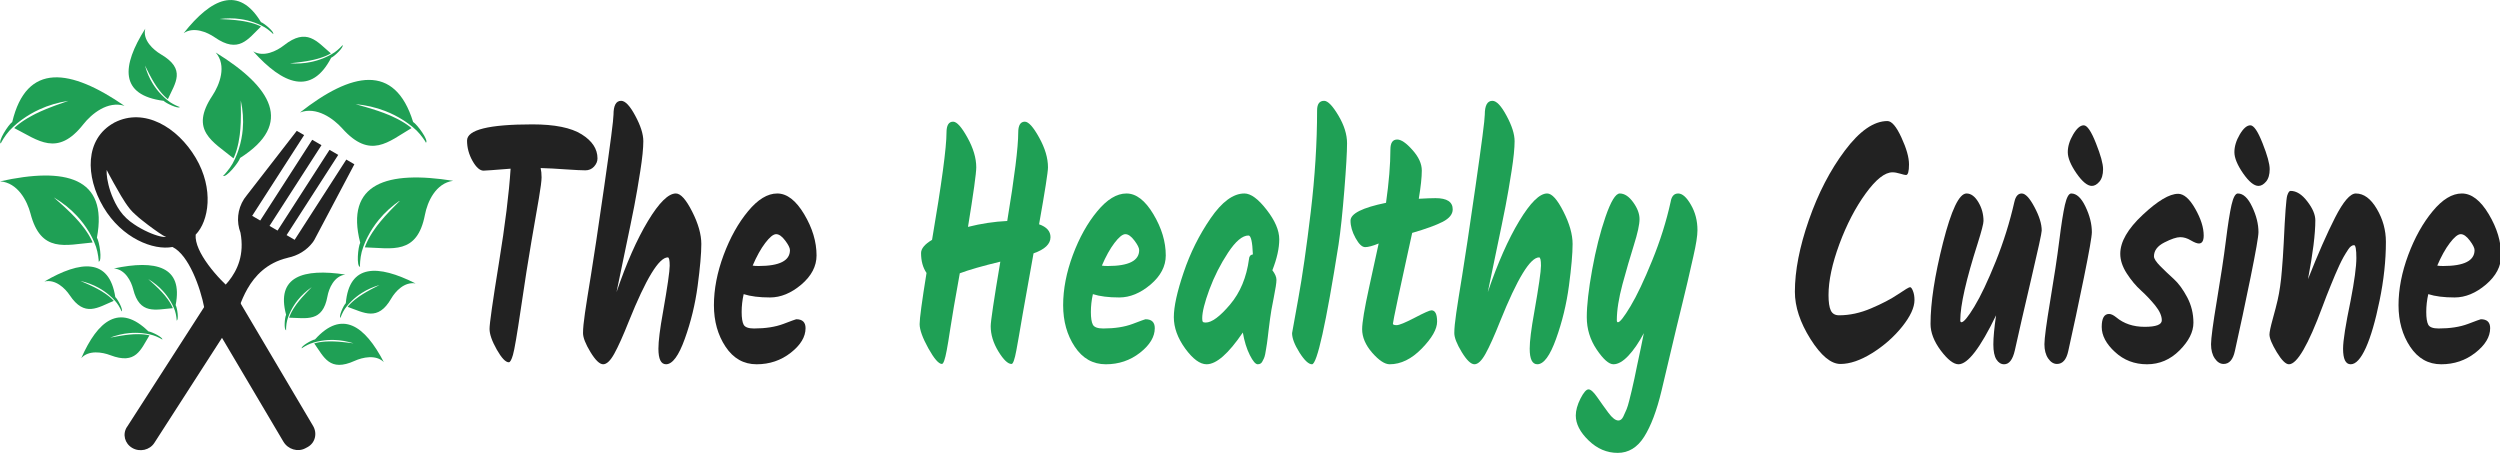
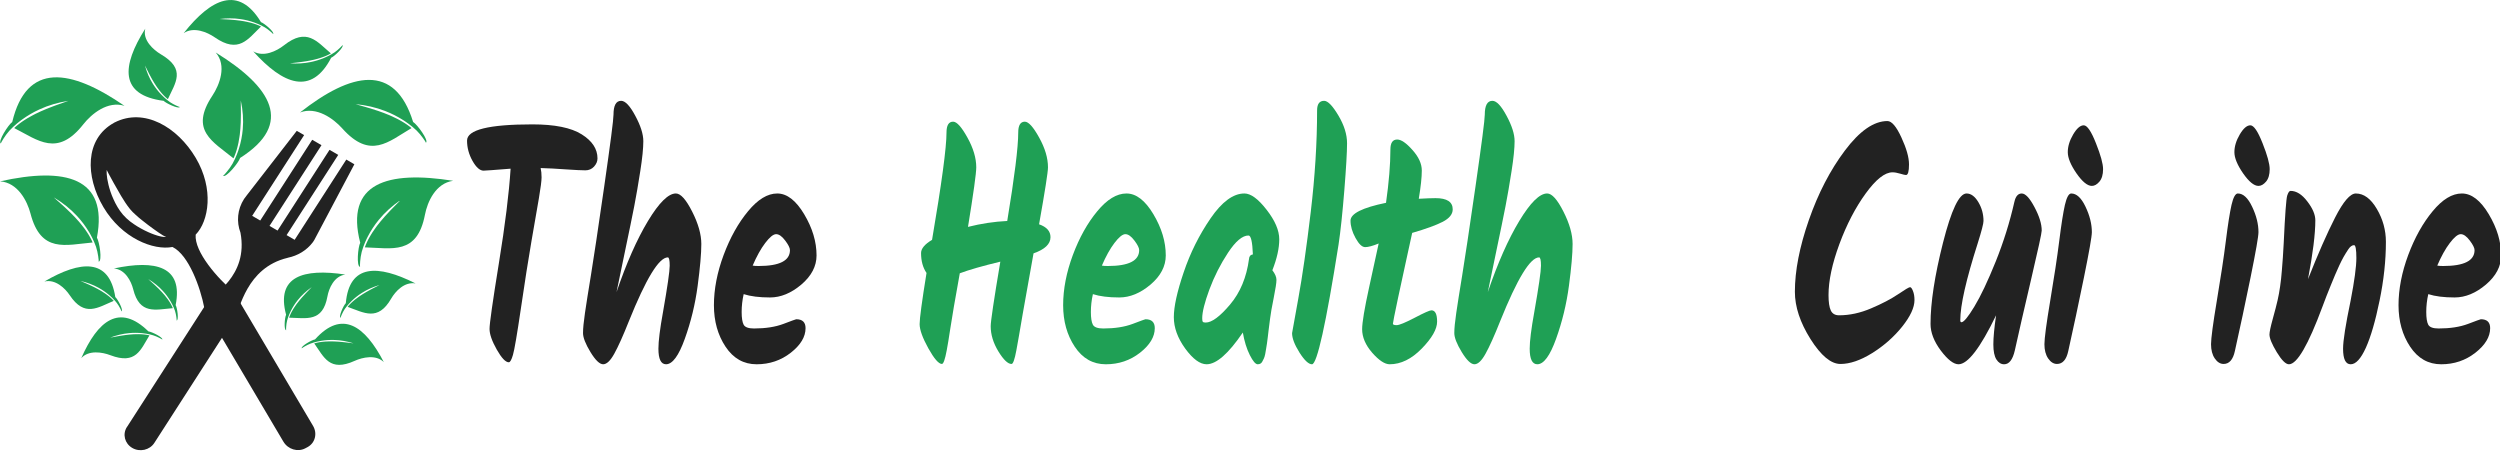
<svg xmlns="http://www.w3.org/2000/svg" width="323.389" viewBox="0 0 323.389 58.593" height="58.593" version="1.0" id="svg1137">
  <defs id="defs1141" />
  <g fill="#222222" id="g1007" transform="matrix(0.595,0,0,0.859,57.514,-11.787)">
    <g id="g1005">
      <g id="g1003">
        <path d="m 12.203,-30.047 c -3.586,0.199 -5.543,0.297 -5.875,0.297 -0.805,0 -1.605,-0.488 -2.406,-1.469 -0.793,-0.977 -1.188,-2 -1.188,-3.062 0,-1.625 4.734,-2.438 14.203,-2.438 4.852,0 8.426,0.5 10.719,1.5 2.289,0.992 3.438,2.199 3.438,3.625 0,0.438 -0.25,0.852 -0.75,1.234 -0.5,0.375 -1.133,0.562 -1.891,0.562 -0.762,0 -2.156,-0.047 -4.188,-0.141 -2.023,-0.102 -3.867,-0.172 -5.531,-0.203 0.133,0.398 0.203,0.859 0.203,1.391 0,0.531 -0.195,1.578 -0.578,3.141 -0.387,1.562 -0.93,3.73 -1.625,6.5 -0.688,2.773 -1.449,6.125 -2.281,10.062 -0.836,3.938 -1.414,6.281 -1.734,7.031 -0.312,0.75 -0.617,1.125 -0.906,1.125 -0.699,0 -1.574,-0.641 -2.625,-1.922 C 8.145,-4.094 7.625,-5.129 7.625,-5.922 c 0,-0.801 0.676,-4.098 2.031,-9.891 1.363,-5.801 2.211,-10.547 2.547,-14.234 z m 0,0" transform="translate(2.142,69.17)" id="path1001" />
      </g>
    </g>
  </g>
  <g fill="#222222" id="g1015" transform="matrix(0.595,0,0,0.859,57.514,-11.787)">
    <g id="g1013">
      <g id="g1011">
        <path d="m 7.469,-38.172 c 0,-1.395 0.551,-2.094 1.656,-2.094 0.895,0 1.922,0.75 3.078,2.25 1.164,1.492 1.75,2.766 1.75,3.828 0,1.062 -0.219,2.559 -0.656,4.484 -0.43,1.93 -0.867,3.688 -1.312,5.281 -0.449,1.594 -1.121,3.867 -2.016,6.812 -0.898,2.938 -1.512,4.992 -1.844,6.156 2.156,-4.383 4.438,-7.957 6.844,-10.719 2.406,-2.758 4.426,-4.141 6.062,-4.141 1.031,0 2.207,0.906 3.531,2.719 1.332,1.812 2,3.445 2,4.891 0,1.438 -0.266,3.539 -0.797,6.297 -0.531,2.762 -1.465,5.422 -2.797,7.984 -1.324,2.555 -2.684,3.828 -4.078,3.828 -1.105,0 -1.656,-0.781 -1.656,-2.344 0,-1.133 0.332,-2.977 1,-5.531 0.969,-3.82 1.453,-6.145 1.453,-6.969 0,-0.832 -0.137,-1.25 -0.406,-1.25 -1.93,0 -4.75,3.203 -8.469,9.609 C 9.551,-4.879 8.492,-3.25 7.641,-2.188 6.797,-1.125 5.988,-0.594 5.219,-0.594 4.457,-0.594 3.535,-1.207 2.453,-2.438 1.379,-3.664 0.844,-4.617 0.844,-5.297 c 0,-0.688 0.141,-1.691 0.422,-3.016 0.281,-1.332 0.711,-3.227 1.297,-5.688 0.582,-2.457 1.547,-6.914 2.891,-13.375 1.344,-6.469 2.016,-10.066 2.016,-10.797 z m 0,0" transform="translate(29.246,69.17)" id="path1009" />
      </g>
    </g>
  </g>
  <g fill="#222222" id="g1023" transform="matrix(0.595,0,0,0.859,57.514,-11.787)">
    <g id="g1021">
      <g id="g1019">
        <path d="m 23.562,-16.984 c 0,1.625 -1.105,3.09 -3.312,4.391 -2.211,1.293 -4.477,1.938 -6.797,1.938 -2.324,0 -4.234,-0.164 -5.734,-0.5 -0.293,0.898 -0.438,1.793 -0.438,2.688 0,0.898 0.145,1.539 0.438,1.922 0.301,0.375 1.051,0.562 2.25,0.562 2.488,0 4.617,-0.227 6.391,-0.688 1.781,-0.469 2.707,-0.703 2.781,-0.703 1.352,0 2.031,0.449 2.031,1.344 0,1.305 -1.074,2.539 -3.219,3.703 -2.137,1.156 -4.609,1.734 -7.422,1.734 -2.805,0 -5.055,-0.879 -6.75,-2.641 -1.688,-1.758 -2.531,-3.844 -2.531,-6.25 0,-2.414 0.703,-4.938 2.109,-7.562 1.414,-2.625 3.188,-4.82 5.312,-6.594 2.125,-1.781 4.238,-2.672 6.344,-2.672 2.113,0 4.066,1.043 5.859,3.125 1.789,2.074 2.688,4.141 2.688,6.203 z m -5.781,-0.797 c 0,-0.332 -0.352,-0.816 -1.047,-1.453 -0.688,-0.633 -1.34,-0.953 -1.953,-0.953 -0.617,0 -1.406,0.445 -2.375,1.328 -0.961,0.875 -1.871,2.012 -2.734,3.406 0.289,0.043 0.723,0.062 1.297,0.062 4.539,0 6.812,-0.797 6.812,-2.391 z m 0,0" transform="translate(57.297,69.17)" id="path1017" />
      </g>
    </g>
  </g>
  <g fill="#1fa055" id="g1031" transform="matrix(0.595,0,0,0.859,57.514,-11.787)">
    <g id="g1029">
      <g id="g1027">
        <path d="M 7.328,-0.641 C 6.629,-0.641 5.645,-1.426 4.375,-3 3.113,-4.582 2.484,-5.797 2.484,-6.641 c 0,-0.852 0.5,-3.422 1.5,-7.703 -0.793,-0.801 -1.188,-1.801 -1.188,-3 0,-0.664 0.797,-1.328 2.391,-1.984 2.094,-8.508 3.141,-13.895 3.141,-16.156 0,-1.094 0.477,-1.641 1.438,-1.641 0.801,0 1.836,0.797 3.109,2.391 1.281,1.594 1.922,3.09 1.922,4.484 0,0.898 -0.602,3.887 -1.797,8.969 2.863,-0.5 5.707,-0.797 8.531,-0.891 1.594,-6.676 2.391,-11.113 2.391,-13.312 0,-1.094 0.477,-1.641 1.438,-1.641 0.801,0 1.836,0.797 3.109,2.391 1.281,1.594 1.922,3.09 1.922,4.484 0,0.699 -0.648,3.559 -1.938,8.578 1.656,0.398 2.484,1.043 2.484,1.938 0,1.031 -1.23,1.844 -3.688,2.438 -1.188,4.586 -1.969,7.617 -2.344,9.094 -0.367,1.48 -0.641,2.594 -0.828,3.344 -0.18,0.75 -0.367,1.477 -0.562,2.172 -0.367,1.367 -0.715,2.047 -1.047,2.047 -0.793,0 -1.746,-0.629 -2.859,-1.891 -1.117,-1.27 -1.672,-2.535 -1.672,-3.797 0,-0.727 0.695,-3.969 2.094,-9.719 -3.824,0.637 -6.762,1.219 -8.812,1.75 -1.031,3.949 -1.715,6.699 -2.047,8.25 C 8.836,-4.504 8.57,-3.383 8.375,-2.688 8.008,-1.32 7.66,-0.641 7.328,-0.641 Z m 0,0" transform="translate(100.784,69.17)" id="path1025" />
      </g>
    </g>
  </g>
  <g fill="#1fa055" id="g1039" transform="matrix(0.595,0,0,0.859,57.514,-11.787)">
    <g id="g1037">
      <g id="g1035">
        <path d="m 23.562,-16.984 c 0,1.625 -1.105,3.09 -3.312,4.391 -2.211,1.293 -4.477,1.938 -6.797,1.938 -2.324,0 -4.234,-0.164 -5.734,-0.5 -0.293,0.898 -0.438,1.793 -0.438,2.688 0,0.898 0.145,1.539 0.438,1.922 0.301,0.375 1.051,0.562 2.25,0.562 2.488,0 4.617,-0.227 6.391,-0.688 1.781,-0.469 2.707,-0.703 2.781,-0.703 1.352,0 2.031,0.449 2.031,1.344 0,1.305 -1.074,2.539 -3.219,3.703 -2.137,1.156 -4.609,1.734 -7.422,1.734 -2.805,0 -5.055,-0.879 -6.75,-2.641 -1.688,-1.758 -2.531,-3.844 -2.531,-6.25 0,-2.414 0.703,-4.938 2.109,-7.562 1.414,-2.625 3.188,-4.82 5.312,-6.594 2.125,-1.781 4.238,-2.672 6.344,-2.672 2.113,0 4.066,1.043 5.859,3.125 1.789,2.074 2.688,4.141 2.688,6.203 z m -5.781,-0.797 c 0,-0.332 -0.352,-0.816 -1.047,-1.453 -0.688,-0.633 -1.34,-0.953 -1.953,-0.953 -0.617,0 -1.406,0.445 -2.375,1.328 -0.961,0.875 -1.871,2.012 -2.734,3.406 0.289,0.043 0.723,0.062 1.297,0.062 4.539,0 6.812,-0.797 6.812,-2.391 z m 0,0" transform="translate(133.219,69.17)" id="path1033" />
      </g>
    </g>
  </g>
  <g fill="#1fa055" id="g1047" transform="matrix(0.595,0,0,0.859,57.514,-11.787)">
    <g id="g1045">
      <g id="g1043">
        <path d="m 22.422,-14.75 c 0.594,0.531 0.891,1.016 0.891,1.453 0,0.43 -0.199,1.324 -0.594,2.688 -0.398,1.355 -0.664,2.406 -0.797,3.156 -0.137,0.75 -0.246,1.344 -0.328,1.781 -0.086,0.43 -0.141,0.766 -0.172,1.016 -0.031,0.25 -0.09,0.559 -0.172,0.922 -0.086,0.367 -0.152,0.656 -0.203,0.875 -0.043,0.211 -0.105,0.461 -0.188,0.75 -0.086,0.281 -0.18,0.496 -0.281,0.641 -0.105,0.148 -0.219,0.305 -0.344,0.469 -0.199,0.273 -0.531,0.406 -1,0.406 -0.469,0 -1.043,-0.461 -1.719,-1.391 C 16.836,-2.922 16.332,-4.051 16,-5.375 c -3.125,3.188 -5.75,4.781 -7.875,4.781 -1.43,0 -2.977,-0.785 -4.641,-2.359 C 1.828,-4.535 1,-6.113 1,-7.688 c 0,-1.582 0.711,-3.832 2.141,-6.75 1.426,-2.926 3.375,-5.633 5.844,-8.125 2.477,-2.5 4.93,-3.75 7.359,-3.75 1.395,0 3.004,0.82 4.828,2.453 1.832,1.625 2.75,3.109 2.75,4.453 0,1.344 -0.5,2.898 -1.5,4.656 z m -14.5,7.875 c 1.332,0 3.102,-0.906 5.312,-2.719 2.207,-1.812 3.578,-4.094 4.109,-6.844 0.031,-0.406 0.312,-0.641 0.844,-0.703 -0.105,-1.895 -0.422,-2.844 -0.953,-2.844 -1.324,0 -2.809,0.867 -4.453,2.594 -1.648,1.73 -2.996,3.574 -4.047,5.531 -1.043,1.961 -1.562,3.402 -1.562,4.328 0,0.273 0.039,0.449 0.125,0.531 0.082,0.086 0.289,0.125 0.625,0.125 z m 0,0" transform="translate(157.533,69.17)" id="path1041" />
      </g>
    </g>
  </g>
  <g fill="#1fa055" id="g1055" transform="matrix(0.595,0,0,0.859,57.514,-11.787)">
    <g id="g1053">
      <g id="g1051">
        <path d="m 8.266,-40.266 c 0.801,0 1.832,0.734 3.094,2.203 1.258,1.461 1.891,2.855 1.891,4.188 0,1.324 -0.199,3.688 -0.594,7.094 -0.398,3.406 -0.812,6.121 -1.25,8.141 -2.75,12.031 -4.68,18.047 -5.781,18.047 -0.73,0 -1.637,-0.586 -2.719,-1.766 -1.074,-1.188 -1.609,-2.16 -1.609,-2.922 0,-0.062 0.445,-1.785 1.344,-5.172 0.895,-3.395 1.801,-7.758 2.719,-13.094 0.914,-5.332 1.375,-10.422 1.375,-15.266 0,-0.969 0.508,-1.453 1.531,-1.453 z m 0,0" transform="translate(182.943,69.17)" id="path1049" />
      </g>
    </g>
  </g>
  <g fill="#1fa055" id="g1063" transform="matrix(0.595,0,0,0.859,57.514,-11.787)">
    <g id="g1061">
      <g id="g1059">
        <path d="m 14.156,-20.375 c -0.273,0.898 -0.668,2.152 -1.188,3.766 -0.512,1.605 -1.141,3.621 -1.891,6.047 -0.742,2.43 -1.109,3.715 -1.109,3.859 0,0.148 0.27,0.219 0.812,0.219 0.551,0 1.852,-0.367 3.906,-1.109 2.062,-0.75 3.281,-1.125 3.656,-1.125 0.82,0 1.234,0.57 1.234,1.703 0,1.125 -1.117,2.48 -3.344,4.062 -2.219,1.574 -4.543,2.359 -6.969,2.359 -1.062,0 -2.328,-0.578 -3.797,-1.734 -1.461,-1.164 -2.188,-2.348 -2.188,-3.547 0,-1 0.504,-3.098 1.516,-6.297 1.02,-3.207 1.711,-5.41 2.078,-6.609 -1.293,0.367 -2.273,0.547 -2.938,0.547 -0.668,0 -1.367,-0.457 -2.094,-1.375 C 1.113,-20.523 0.75,-21.395 0.75,-22.219 c 0,-1.062 2.57,-1.957 7.719,-2.688 0.633,-3.094 0.953,-5.77 0.953,-8.031 0,-1 0.492,-1.5 1.484,-1.5 0.863,0 1.969,0.527 3.312,1.578 1.352,1.043 2.031,2.074 2.031,3.094 0,1.012 -0.219,2.43 -0.656,4.25 1.594,-0.062 2.805,-0.094 3.641,-0.094 2.488,0 3.734,0.562 3.734,1.688 0,0.73 -0.727,1.355 -2.172,1.875 -1.438,0.512 -3.652,1.07 -6.641,1.672 z m 0,0" transform="translate(196.196,69.17)" id="path1057" />
      </g>
    </g>
  </g>
  <g fill="#1fa055" id="g1071" transform="matrix(0.595,0,0,0.859,57.514,-11.787)">
    <g id="g1069">
      <g id="g1067">
        <path d="m 7.469,-38.172 c 0,-1.395 0.551,-2.094 1.656,-2.094 0.895,0 1.922,0.75 3.078,2.25 1.164,1.492 1.75,2.766 1.75,3.828 0,1.062 -0.219,2.559 -0.656,4.484 -0.43,1.93 -0.867,3.688 -1.312,5.281 -0.449,1.594 -1.121,3.867 -2.016,6.812 -0.898,2.938 -1.512,4.992 -1.844,6.156 2.156,-4.383 4.438,-7.957 6.844,-10.719 2.406,-2.758 4.426,-4.141 6.062,-4.141 1.031,0 2.207,0.906 3.531,2.719 1.332,1.812 2,3.445 2,4.891 0,1.438 -0.266,3.539 -0.797,6.297 -0.531,2.762 -1.465,5.422 -2.797,7.984 -1.324,2.555 -2.684,3.828 -4.078,3.828 -1.105,0 -1.656,-0.781 -1.656,-2.344 0,-1.133 0.332,-2.977 1,-5.531 0.969,-3.82 1.453,-6.145 1.453,-6.969 0,-0.832 -0.137,-1.25 -0.406,-1.25 -1.93,0 -4.75,3.203 -8.469,9.609 C 9.551,-4.879 8.492,-3.25 7.641,-2.188 6.797,-1.125 5.988,-0.594 5.219,-0.594 4.457,-0.594 3.535,-1.207 2.453,-2.438 1.379,-3.664 0.844,-4.617 0.844,-5.297 c 0,-0.688 0.141,-1.691 0.422,-3.016 0.281,-1.332 0.711,-3.227 1.297,-5.688 0.582,-2.457 1.547,-6.914 2.891,-13.375 1.344,-6.469 2.016,-10.066 2.016,-10.797 z m 0,0" transform="translate(218.666,69.17)" id="path1065" />
      </g>
    </g>
  </g>
  <g fill="#1fa055" id="g1079" transform="matrix(0.595,0,0,0.859,57.514,-11.787)">
    <g id="g1077">
      <g id="g1075">
-         <path d="m 19.828,-25.062 c 0.195,-0.832 0.742,-1.25 1.641,-1.25 0.906,0 1.828,0.57 2.766,1.703 0.945,1.125 1.422,2.402 1.422,3.828 0,0.836 -0.297,2.148 -0.891,3.938 C 24.172,-15.051 23.75,-13.77 23.5,-13 c -0.25,0.762 -0.609,1.797 -1.078,3.109 -0.469,1.312 -0.898,2.527 -1.281,3.641 -0.375,1.117 -0.887,2.605 -1.531,4.469 C 18.961,0.07 18.375,1.797 17.844,3.391 16.812,6.379 15.555,8.688 14.078,10.312 12.598,11.938 10.676,12.75 8.312,12.75 c -2.355,0 -4.465,-0.625 -6.328,-1.875 -1.855,-1.242 -2.781,-2.492 -2.781,-3.75 0,-0.762 0.34,-1.609 1.016,-2.547 0.688,-0.93 1.27,-1.391 1.75,-1.391 0.477,0 1.109,0.391 1.891,1.172 0.781,0.781 1.586,1.562 2.422,2.344 0.832,0.781 1.562,1.172 2.188,1.172 0.438,0 0.797,-0.203 1.078,-0.609 0.281,-0.398 0.508,-0.75 0.688,-1.062 0.188,-0.312 0.379,-0.746 0.578,-1.297 C 11.008,4.352 11.191,3.844 11.359,3.375 11.523,2.914 11.723,2.305 11.953,1.547 12.191,0.785 12.395,0.102 12.562,-0.5 13.125,-2.289 13.602,-3.883 14,-5.281 c -1.094,1.43 -2.227,2.57 -3.391,3.422 -1.156,0.844 -2.23,1.266 -3.219,1.266 -0.98,0 -2.195,-0.738 -3.641,-2.219 -1.438,-1.477 -2.156,-3.102 -2.156,-4.875 0,-1.781 0.391,-4.164 1.172,-7.156 0.781,-2.988 1.75,-5.645 2.906,-7.969 1.164,-2.332 2.195,-3.5 3.094,-3.5 1.031,0 2.004,0.445 2.922,1.328 0.914,0.875 1.375,1.719 1.375,2.531 0,0.812 -0.414,2.121 -1.234,3.922 -0.812,1.793 -1.637,3.75 -2.469,5.875 -0.824,2.125 -1.234,3.938 -1.234,5.438 0,0.199 0.082,0.297 0.25,0.297 0.426,0 1.336,-0.805 2.734,-2.422 1.395,-1.613 2.961,-3.906 4.703,-6.875 1.75,-2.969 3.086,-5.914 4.016,-8.844 z m 0,0" transform="translate(246.717,69.17)" id="path1073" />
-       </g>
+         </g>
    </g>
  </g>
  <g fill="#222222" id="g1087" transform="matrix(0.595,0,0,0.859,57.514,-11.787)">
    <g id="g1085">
      <g id="g1083">
        <path d="m 21.875,-37.219 c 0.926,0 1.938,0.824 3.031,2.469 1.102,1.648 1.656,3 1.656,4.062 0,1.062 -0.219,1.594 -0.656,1.594 -0.199,0 -0.621,-0.066 -1.266,-0.203 C 23.992,-29.43 23.438,-29.5 22.969,-29.5 c -1.656,0 -3.602,1.062 -5.828,3.188 -2.23,2.125 -4.137,4.668 -5.719,7.625 -1.574,2.961 -2.359,5.516 -2.359,7.672 0,1.062 0.164,1.84 0.5,2.328 0.332,0.48 0.93,0.719 1.797,0.719 2.289,0 4.613,-0.348 6.969,-1.047 2.363,-0.695 4.305,-1.398 5.828,-2.109 1.531,-0.719 2.406,-1.078 2.625,-1.078 0.219,0 0.43,0.195 0.641,0.578 0.219,0.375 0.328,0.828 0.328,1.359 0,1.125 -0.898,2.465 -2.688,4.016 -1.793,1.543 -3.961,2.867 -6.5,3.969 -2.543,1.094 -4.844,1.641 -6.906,1.641 -2.055,0 -4.219,-1.242 -6.5,-3.734 C 2.883,-6.875 1.75,-9.254 1.75,-11.516 c 0,-3.156 1.008,-6.75 3.031,-10.781 2.031,-4.039 4.645,-7.535 7.844,-10.484 3.207,-2.957 6.289,-4.438 9.25,-4.438 z m 0,0" transform="translate(291.803,69.17)" id="path1081" />
      </g>
    </g>
  </g>
  <g fill="#222222" id="g1095" transform="matrix(0.595,0,0,0.859,57.514,-11.787)">
    <g id="g1093">
      <g id="g1091">
        <path d="m 18.734,-25.062 c 0.27,-0.832 0.801,-1.25 1.594,-1.25 0.801,0 1.723,0.684 2.766,2.047 1.051,1.367 1.578,2.543 1.578,3.531 0,0.367 -0.766,2.809 -2.297,7.328 -1.531,4.523 -2.715,8.094 -3.547,10.719 -0.461,1.398 -1.234,2.094 -2.328,2.094 -0.668,0 -1.227,-0.238 -1.672,-0.719 -0.449,-0.488 -0.672,-1.242 -0.672,-2.266 0,-1.031 0.195,-2.492 0.594,-4.391 -3.43,4.918 -6.152,7.375 -8.172,7.375 -1.062,0 -2.344,-0.688 -3.844,-2.062 C 1.242,-4.039 0.5,-5.379 0.5,-6.672 c 0,-3.188 0.898,-7.254 2.703,-12.203 1.812,-4.957 3.52,-7.438 5.125,-7.438 0.957,0 1.812,0.434 2.562,1.297 0.75,0.867 1.125,1.812 1.125,2.844 0,0.398 -0.418,1.512 -1.25,3.344 -2.531,5.48 -3.797,9.352 -3.797,11.609 0,0.199 0.082,0.297 0.25,0.297 0.5,0 1.438,-0.785 2.812,-2.359 1.383,-1.582 2.93,-3.844 4.641,-6.781 1.707,-2.945 3.062,-5.945 4.062,-9 z m 0,0" transform="translate(322.544,69.17)" id="path1089" />
      </g>
    </g>
  </g>
  <g fill="#222222" id="g1103" transform="matrix(0.595,0,0,0.859,57.514,-11.787)">
    <g id="g1101">
      <g id="g1099">
        <path d="m 6.125,-32.531 c 0,-0.863 0.391,-1.754 1.172,-2.672 0.781,-0.914 1.547,-1.375 2.297,-1.375 0.75,0 1.633,0.902 2.656,2.703 1.031,1.793 1.547,3.094 1.547,3.906 0,0.812 -0.266,1.438 -0.797,1.875 -0.531,0.43 -1.078,0.641 -1.641,0.641 -0.961,0 -2.074,-0.629 -3.344,-1.891 C 6.754,-30.613 6.125,-31.676 6.125,-32.531 Z m 0.75,6.219 c 1.164,0 2.203,0.668 3.109,2 0.914,1.324 1.375,2.602 1.375,3.828 0,0.637 -0.574,2.906 -1.719,6.812 -1.148,3.898 -2.281,7.59 -3.406,11.078 -0.406,1.305 -1.227,1.953 -2.453,1.953 -0.73,0 -1.371,-0.273 -1.922,-0.828 -0.543,-0.551 -0.812,-1.266 -0.812,-2.141 0,-0.883 0.422,-3.078 1.266,-6.578 0.852,-3.508 1.504,-6.5 1.953,-8.969 C 4.711,-21.633 5.125,-23.445 5.5,-24.594 5.883,-25.738 6.344,-26.312 6.875,-26.312 Z m 0,0" transform="translate(346.758,69.17)" id="path1097" />
      </g>
    </g>
  </g>
  <g fill="#222222" id="g1111" transform="matrix(0.595,0,0,0.859,57.514,-11.787)">
    <g id="g1109">
      <g id="g1107">
-         <path d="m 17.141,-26.266 c 1.258,0 2.504,0.75 3.734,2.25 1.227,1.492 1.844,2.836 1.844,4.031 0,0.805 -0.352,1.203 -1.047,1.203 -0.398,0 -0.98,-0.156 -1.75,-0.469 -0.762,-0.32 -1.531,-0.484 -2.312,-0.484 -0.781,0 -1.93,0.266 -3.438,0.797 -1.512,0.531 -2.266,1.23 -2.266,2.094 0,0.336 0.445,0.82 1.344,1.453 0.895,0.625 1.875,1.273 2.938,1.938 1.062,0.668 2.039,1.59 2.938,2.766 0.906,1.18 1.359,2.461 1.359,3.844 0,1.375 -1.008,2.762 -3.016,4.156 -2.012,1.398 -4.371,2.094 -7.078,2.094 -2.711,0 -5.027,-0.613 -6.953,-1.844 -1.93,-1.227 -2.891,-2.488 -2.891,-3.781 0,-1.301 0.531,-1.953 1.594,-1.953 0.438,0 0.953,0.168 1.547,0.5 1.656,0.961 3.723,1.438 6.203,1.438 2.477,0 3.719,-0.328 3.719,-0.984 0,-0.664 -0.477,-1.406 -1.422,-2.219 -0.949,-0.812 -1.98,-1.566 -3.094,-2.266 -1.117,-0.695 -2.148,-1.551 -3.094,-2.562 -0.949,-1.02 -1.422,-2.008 -1.422,-2.969 0,-1.801 1.625,-3.754 4.875,-5.859 3.258,-2.113 5.82,-3.172 7.688,-3.172 z m 0,0" transform="translate(359.712,69.17)" id="path1105" />
+         <path d="m 17.141,-26.266 z m 0,0" transform="translate(359.712,69.17)" id="path1105" />
      </g>
    </g>
  </g>
  <g fill="#222222" id="g1119" transform="matrix(0.595,0,0,0.859,57.514,-11.787)">
    <g id="g1117">
      <g id="g1115">
        <path d="m 6.125,-32.531 c 0,-0.863 0.391,-1.754 1.172,-2.672 0.781,-0.914 1.547,-1.375 2.297,-1.375 0.75,0 1.633,0.902 2.656,2.703 1.031,1.793 1.547,3.094 1.547,3.906 0,0.812 -0.266,1.438 -0.797,1.875 -0.531,0.43 -1.078,0.641 -1.641,0.641 -0.961,0 -2.074,-0.629 -3.344,-1.891 C 6.754,-30.613 6.125,-31.676 6.125,-32.531 Z m 0.75,6.219 c 1.164,0 2.203,0.668 3.109,2 0.914,1.324 1.375,2.602 1.375,3.828 0,0.637 -0.574,2.906 -1.719,6.812 -1.148,3.898 -2.281,7.59 -3.406,11.078 -0.406,1.305 -1.227,1.953 -2.453,1.953 -0.73,0 -1.371,-0.273 -1.922,-0.828 -0.543,-0.551 -0.812,-1.266 -0.812,-2.141 0,-0.883 0.422,-3.078 1.266,-6.578 0.852,-3.508 1.504,-6.5 1.953,-8.969 C 4.711,-21.633 5.125,-23.445 5.5,-24.594 5.883,-25.738 6.344,-26.312 6.875,-26.312 Z m 0,0" transform="translate(382.98,69.17)" id="path1113" />
      </g>
    </g>
  </g>
  <g fill="#222222" id="g1127" transform="matrix(0.595,0,0,0.859,57.514,-11.787)">
    <g id="g1125">
      <g id="g1123">
        <path d="m 19.578,-26.312 c 1.727,0 3.25,0.777 4.562,2.328 1.312,1.543 1.969,3.195 1.969,4.953 0,2.824 -0.461,5.773 -1.375,8.844 -0.906,3.074 -1.902,5.445 -2.984,7.109 -1.086,1.656 -2.184,2.484 -3.297,2.484 -1.105,0 -1.656,-0.781 -1.656,-2.344 0,-1.195 0.547,-3.609 1.641,-7.234 0.832,-2.988 1.25,-5.129 1.25,-6.422 0,-1.289 -0.168,-1.938 -0.5,-1.938 -0.438,0 -0.867,0.219 -1.281,0.656 -0.406,0.43 -0.746,0.809 -1.016,1.141 -0.262,0.324 -0.57,0.746 -0.922,1.266 -0.344,0.512 -0.641,0.977 -0.891,1.391 -0.25,0.418 -0.57,0.949 -0.953,1.594 -0.387,0.648 -0.695,1.18 -0.922,1.594 -0.23,0.418 -0.527,0.961 -0.891,1.625 -3.094,5.781 -5.523,8.672 -7.281,8.672 -0.699,0 -1.578,-0.602 -2.641,-1.812 -1.062,-1.219 -1.594,-2.109 -1.594,-2.672 0,-0.363 0.238,-1.148 0.719,-2.359 0.488,-1.219 0.836,-2.148 1.047,-2.797 0.219,-0.656 0.398,-1.348 0.547,-2.078 0.156,-0.727 0.281,-1.516 0.375,-2.359 0.102,-0.844 0.176,-1.5 0.219,-1.969 0.051,-0.469 0.113,-1.195 0.188,-2.188 C 4.18,-23.148 4.438,-25.539 4.656,-26 4.875,-26.469 5.113,-26.703 5.375,-26.703 c 1.27,0 2.484,0.527 3.641,1.578 1.164,1.043 1.75,1.996 1.75,2.859 0,2.055 -0.531,5.008 -1.594,8.859 2.156,-3.781 4.117,-6.875 5.891,-9.281 1.781,-2.414 3.285,-3.625 4.516,-3.625 z m 0,0" transform="translate(395.934,69.17)" id="path1121" />
      </g>
    </g>
  </g>
  <g fill="#222222" id="g1135" transform="matrix(0.595,0,0,0.859,57.514,-11.787)">
    <g id="g1133">
      <g id="g1131">
        <path d="m 23.562,-16.984 c 0,1.625 -1.105,3.09 -3.312,4.391 -2.211,1.293 -4.477,1.938 -6.797,1.938 -2.324,0 -4.234,-0.164 -5.734,-0.5 -0.293,0.898 -0.438,1.793 -0.438,2.688 0,0.898 0.145,1.539 0.438,1.922 0.301,0.375 1.051,0.562 2.25,0.562 2.488,0 4.617,-0.227 6.391,-0.688 1.781,-0.469 2.707,-0.703 2.781,-0.703 1.352,0 2.031,0.449 2.031,1.344 0,1.305 -1.074,2.539 -3.219,3.703 -2.137,1.156 -4.609,1.734 -7.422,1.734 -2.805,0 -5.055,-0.879 -6.75,-2.641 -1.688,-1.758 -2.531,-3.844 -2.531,-6.25 0,-2.414 0.703,-4.938 2.109,-7.562 1.414,-2.625 3.188,-4.82 5.312,-6.594 2.125,-1.781 4.238,-2.672 6.344,-2.672 2.113,0 4.066,1.043 5.859,3.125 1.789,2.074 2.688,4.141 2.688,6.203 z m -5.781,-0.797 c 0,-0.332 -0.352,-0.816 -1.047,-1.453 -0.688,-0.633 -1.34,-0.953 -1.953,-0.953 -0.617,0 -1.406,0.445 -2.375,1.328 -0.961,0.875 -1.871,2.012 -2.734,3.406 0.289,0.043 0.723,0.062 1.297,0.062 4.539,0 6.812,-0.797 6.812,-2.391 z m 0,0" transform="translate(423.536,69.17)" id="path1129" />
      </g>
    </g>
  </g>
  <g id="g4427" transform="matrix(0.441,0,0,-0.418,45.84,21.594)" style="fill:#222222;fill-opacity:1">
    <path d="m 0,0.824 -2.365,1.456 -15.153,-24.834 -2.365,1.457 15.152,24.827 -2.559,1.559 -15.245,-24.983 -2.359,1.445 15.247,24.982 -2.722,1.667 -15.244,-24.983 -2.367,1.45 15.243,24.984 -2.158,1.32 -14.714,-20.019 c 0,0 -0.561,-0.757 -0.742,-1.051 -1.988,-3.258 -2.259,-7.103 -1.059,-10.442 2.413,-13.553 -8.368,-19.268 -9.665,-21.396 -1.431,-2.367 -23.577,-38.662 -23.577,-38.662 -0.017,-0.027 -0.042,-0.042 -0.062,-0.075 -1.361,-2.228 -0.652,-5.129 1.572,-6.49 2.217,-1.359 5.118,-0.653 6.471,1.564 0.018,0.033 0.023,0.062 0.035,0.084 l 0.01,-0.006 c 0,0 21.874,35.844 23.545,38.582 1.508,2.472 3.313,15.542 15.488,18.606 0.009,0.017 0.045,0.025 0.063,0.031 2.884,0.615 5.551,2.27 7.377,4.841 0.127,0.181 0.405,0.665 0.405,0.665 z" style="fill:#222222;fill-opacity:1;fill-rule:nonzero;stroke:none" id="path4429" />
  </g>
  <g id="g4431" transform="matrix(0.441,0,0,-0.418,20.956,30.619)" style="fill:#222222;fill-opacity:1">
    <path d="m 0,0 c -0.777,0.133 -1.85,0.46 -3.1,0.993 -1.246,0.53 -2.646,1.246 -4.097,2.173 -0.721,0.465 -1.451,0.994 -2.18,1.577 -0.728,0.622 -1.39,1.241 -2.054,2.047 -1.258,1.551 -2.132,3.23 -2.811,4.831 -0.695,1.603 -1.161,3.154 -1.465,4.489 -0.317,1.335 -0.473,2.484 -0.514,3.292 -0.056,0.816 0.017,1.256 0.017,1.256 0,0 0.177,-0.443 0.537,-1.135 0.36,-0.697 0.877,-1.684 1.493,-2.886 1.264,-2.308 2.851,-5.545 4.801,-8.095 0.45,-0.604 1.072,-1.232 1.651,-1.773 0.59,-0.58 1.209,-1.134 1.83,-1.645 1.228,-1.053 2.427,-1.98 3.474,-2.783 C -1.377,1.555 -0.485,0.906 0.152,0.493 0.805,0.052 1.225,-0.046 1.229,-0.013 1.251,-0.039 0.775,-0.158 0,0 M 9.9,24.385 C 4.531,33.957 -5.249,40.022 -13.913,35.346 l -0.003,0.006 c -0.038,-0.022 -0.184,-0.102 -0.218,-0.121 0,0 0.005,-0.006 0.008,-0.013 -8.509,-4.979 -8.421,-16.5 -3.052,-26.072 5.402,-9.637 14.679,-13.461 20.254,-12.325 4.756,-2.437 8.199,-12.565 9.338,-18.875 1.42,-2.532 23.153,-41.296 23.153,-41.296 l 0.008,0.006 c 0.009,-0.029 0.023,-0.053 0.038,-0.082 1.332,-2.377 4.211,-3.298 6.428,-2.05 0.123,0.069 0.539,0.318 0.655,0.369 2.21,1.258 2.94,4.195 1.609,6.571 -0.018,0.03 -0.045,0.049 -0.058,0.072 l 0.014,0.007 c 0,0 -21.736,38.762 -23.156,41.295 C 16.311,-12.91 9.466,-4.696 9.874,0.631 13.74,4.825 15.302,14.749 9.9,24.385" style="fill:#222222;fill-opacity:1;fill-rule:nonzero;stroke:none" id="path4433" />
  </g>
  <g id="g4435" transform="matrix(0.441,0,0,-0.418,37.009,40.718)" style="fill:#1fa055;fill-opacity:1">
    <path d="m 0,0 c -0.414,-0.817 -0.707,-4.711 0.014,-4.778 -0.06,0.114 -0.003,1.809 0.283,2.978 0.34,1.387 0.945,2.693 1.106,3.029 0.569,1.192 1.243,2.301 2.027,3.33 1.14,1.507 2.512,2.824 4.082,3.99 0,0 -0.127,-0.152 -0.357,-0.403 C 7.041,8.019 6.902,7.865 6.739,7.696 6.577,7.524 6.394,7.33 6.203,7.113 6.012,6.896 5.803,6.662 5.576,6.421 5.352,6.179 5.139,5.902 4.898,5.636 4.782,5.499 4.655,5.367 4.543,5.22 4.43,5.074 4.314,4.928 4.195,4.781 4.077,4.636 3.959,4.488 3.838,4.34 3.726,4.188 3.612,4.034 3.499,3.881 3.387,3.727 3.264,3.581 3.158,3.424 3.053,3.267 2.946,3.11 2.841,2.955 2.624,2.649 2.439,2.331 2.247,2.031 2.152,1.879 2.075,1.722 1.986,1.574 1.901,1.426 1.814,1.282 1.744,1.134 1.67,0.988 1.598,0.847 1.527,0.708 1.459,0.571 1.4,0.434 1.34,0.305 1.277,0.174 1.227,0.048 1.18,-0.074 1.131,-0.195 1.078,-0.31 1.041,-0.419 0.978,-0.601 0.922,-0.757 0.878,-0.899 c 5.134,-0.112 9.857,-1.478 11.246,6.581 0.433,2.505 1.937,6.276 5.247,6.77 C 4.976,14.424 -3.006,11.854 0,0" style="fill:#1fa055;fill-opacity:1;fill-rule:nonzero;stroke:none" id="path4437" />
  </g>
  <g id="g4439" transform="matrix(0.441,0,0,-0.418,44.732,39.221)" style="fill:#1fa055;fill-opacity:1">
    <path d="m 0,0 c -0.658,-0.637 -2.199,-4.224 -1.54,-4.522 -0.02,0.126 0.585,1.711 1.235,2.723 0.772,1.201 1.768,2.239 2.03,2.503 0.924,0.943 1.922,1.772 2.999,2.489 1.567,1.054 3.292,1.85 5.154,2.442 0,0 -0.169,-0.101 -0.467,-0.266 C 9.262,5.288 9.08,5.187 8.872,5.08 8.662,4.971 8.426,4.847 8.175,4.704 7.923,4.561 7.649,4.408 7.356,4.254 7.066,4.098 6.775,3.906 6.462,3.732 6.307,3.641 6.145,3.557 5.989,3.455 5.836,3.354 5.679,3.253 5.519,3.154 5.36,3.054 5.2,2.954 5.038,2.854 4.882,2.746 4.726,2.637 4.568,2.529 4.411,2.42 4.248,2.322 4.097,2.208 3.946,2.095 3.796,1.98 3.646,1.868 3.341,1.65 3.063,1.41 2.783,1.188 2.645,1.075 2.521,0.952 2.389,0.841 2.261,0.729 2.131,0.622 2.017,0.504 1.898,0.39 1.784,0.279 1.674,0.172 1.563,0.065 1.465,-0.046 1.365,-0.149 1.263,-0.251 1.175,-0.355 1.09,-0.454 1.005,-0.553 0.918,-0.644 0.847,-0.736 0.729,-0.886 0.624,-1.016 0.536,-1.136 5.355,-2.916 9.378,-5.747 13.309,1.42 14.53,3.648 17.179,6.724 20.468,6.112 9.388,12.017 1.007,12.188 0,0" style="fill:#1fa055;fill-opacity:1;fill-rule:nonzero;stroke:none" id="path4441" />
  </g>
  <g id="g4443" transform="matrix(0.441,0,0,-0.418,40.749,43.905)" style="fill:#1fa055;fill-opacity:1">
    <path d="m 0,0 c -0.906,-0.133 -4.248,-2.142 -3.887,-2.77 0.058,0.115 1.473,1.047 2.59,1.487 1.327,0.524 2.74,0.783 3.108,0.846 1.299,0.222 2.593,0.311 3.884,0.264 1.886,-0.062 3.752,-0.426 5.608,-1.035 0,0 -0.196,0.017 -0.534,0.058 -0.169,0.021 -0.374,0.045 -0.607,0.081 C 9.929,-1.036 9.664,-0.998 9.377,-0.967 9.09,-0.935 8.778,-0.9 8.451,-0.854 8.125,-0.811 7.776,-0.795 7.42,-0.753 7.241,-0.736 7.061,-0.709 6.875,-0.702 6.692,-0.694 6.506,-0.684 6.318,-0.671 6.131,-0.659 5.943,-0.646 5.753,-0.634 5.563,-0.63 5.373,-0.626 5.182,-0.621 4.992,-0.618 4.803,-0.603 4.613,-0.605 4.424,-0.61 4.236,-0.614 4.048,-0.617 3.673,-0.616 3.308,-0.649 2.952,-0.666 2.772,-0.675 2.602,-0.704 2.429,-0.715 2.259,-0.732 2.092,-0.744 1.932,-0.772 1.768,-0.795 1.611,-0.818 1.459,-0.841 1.307,-0.863 1.162,-0.896 1.021,-0.92 0.879,-0.943 0.746,-0.976 0.619,-1.007 0.493,-1.038 0.369,-1.06 0.258,-1.093 0.075,-1.146 -0.086,-1.19 -0.228,-1.236 c 2.874,-4.265 4.489,-8.918 11.857,-5.4 2.291,1.092 6.234,2.039 8.547,-0.383 C 14.627,4.259 7.924,9.303 0,0" style="fill:#1fa055;fill-opacity:1;fill-rule:nonzero;stroke:none" id="path4445" />
  </g>
  <g id="g4447" transform="matrix(0.441,0,0,-0.418,46.597,31.405)" style="fill:#1fa055;fill-opacity:1">
    <path d="m 0,0 c -0.658,-1.271 -1.167,-7.338 -0.046,-7.454 -0.093,0.179 0.021,2.822 0.485,4.641 0.548,2.159 1.509,4.188 1.767,4.709 0.901,1.852 1.97,3.574 3.207,5.166 1.797,2.334 3.956,4.369 6.42,6.167 0,0 -0.2,-0.234 -0.56,-0.625 C 11.094,12.409 10.875,12.17 10.617,11.909 10.361,11.644 10.073,11.344 9.771,11.007 9.469,10.671 9.143,10.308 8.783,9.937 8.434,9.563 8.096,9.135 7.717,8.719 7.533,8.509 7.334,8.305 7.156,8.077 6.979,7.853 6.795,7.625 6.609,7.399 6.423,7.173 6.235,6.944 6.047,6.716 5.869,6.479 5.689,6.241 5.511,6.003 5.333,5.765 5.14,5.54 4.972,5.296 4.806,5.052 4.64,4.81 4.472,4.569 4.128,4.095 3.838,3.602 3.532,3.136 3.381,2.899 3.261,2.656 3.118,2.427 2.984,2.196 2.846,1.974 2.737,1.745 2.616,1.517 2.503,1.297 2.393,1.083 2.283,0.87 2.191,0.657 2.094,0.455 1.991,0.254 1.912,0.057 1.838,-0.132 1.762,-0.32 1.677,-0.498 1.615,-0.669 1.518,-0.95 1.426,-1.195 1.355,-1.415 9.359,-1.661 16.71,-3.856 18.986,8.692 c 0.709,3.901 3.11,9.763 8.278,10.487 C 7.959,22.427 -4.523,18.528 0,0" style="fill:#1fa055;fill-opacity:1;fill-rule:nonzero;stroke:none" id="path4449" />
  </g>
  <g id="g4451" transform="matrix(0.441,0,0,-0.418,22.721,39.466)" style="fill:#1fa055;fill-opacity:1">
    <path d="m 0,0 c 0.466,-0.79 1.001,-4.658 0.286,-4.771 0.052,0.118 -0.11,1.806 -0.47,2.955 -0.424,1.363 -1.11,2.628 -1.293,2.953 -0.641,1.154 -1.384,2.219 -2.23,3.197 -1.232,1.433 -2.685,2.66 -4.323,3.726 0,0 0.135,-0.143 0.38,-0.38 C -7.528,7.561 -7.38,7.416 -7.207,7.257 -7.033,7.096 -6.838,6.914 -6.635,6.709 -6.43,6.504 -6.207,6.284 -5.966,6.058 -5.727,5.83 -5.497,5.567 -5.24,5.316 -5.115,5.187 -4.98,5.063 -4.859,4.923 -4.738,4.785 -4.613,4.646 -4.484,4.508 -4.358,4.37 -4.23,4.23 -4.102,4.09 -3.979,3.945 -3.856,3.798 -3.734,3.653 -3.612,3.506 -3.48,3.368 -3.365,3.218 c 0.115,-0.15 0.23,-0.3 0.345,-0.447 0.237,-0.292 0.44,-0.598 0.652,-0.886 0.104,-0.146 0.19,-0.298 0.288,-0.44 0.094,-0.142 0.19,-0.28 0.269,-0.424 0.083,-0.141 0.165,-0.278 0.243,-0.411 0.077,-0.132 0.144,-0.266 0.213,-0.391 0.071,-0.126 0.128,-0.249 0.183,-0.368 0.057,-0.118 0.116,-0.228 0.16,-0.335 0.075,-0.178 0.14,-0.33 0.194,-0.469 -5.118,-0.434 -9.746,-2.094 -11.636,5.862 -0.589,2.473 -2.326,6.143 -5.66,6.428 C -5.867,14.083 2.26,12.019 0,0" style="fill:#1fa055;fill-opacity:1;fill-rule:nonzero;stroke:none" id="path4453" />
  </g>
  <g id="g4455" transform="matrix(0.441,0,0,-0.418,14.915,38.431)" style="fill:#1fa055;fill-opacity:1">
    <path d="m 0,0 c 0.697,-0.595 2.459,-4.078 1.82,-4.417 0.012,0.128 -0.691,1.671 -1.404,2.641 -0.845,1.15 -1.904,2.123 -2.182,2.371 -0.982,0.882 -2.029,1.647 -3.148,2.295 -1.63,0.953 -3.401,1.64 -5.297,2.114 0,0 0.175,-0.091 0.482,-0.236 0.155,-0.073 0.342,-0.162 0.557,-0.255 0.216,-0.096 0.46,-0.204 0.719,-0.331 0.261,-0.127 0.543,-0.263 0.845,-0.398 0.299,-0.138 0.602,-0.311 0.926,-0.465 0.16,-0.082 0.327,-0.154 0.489,-0.247 0.159,-0.092 0.322,-0.182 0.488,-0.271 0.165,-0.089 0.33,-0.18 0.498,-0.27 0.163,-0.097 0.326,-0.196 0.489,-0.294 0.163,-0.098 0.332,-0.186 0.491,-0.291 0.157,-0.103 0.315,-0.208 0.472,-0.31 0.317,-0.199 0.609,-0.422 0.902,-0.626 0.147,-0.103 0.278,-0.219 0.416,-0.321 0.135,-0.104 0.271,-0.203 0.392,-0.313 0.126,-0.106 0.246,-0.209 0.363,-0.31 0.118,-0.1 0.223,-0.204 0.328,-0.3 0.109,-0.096 0.204,-0.194 0.295,-0.287 0.09,-0.094 0.183,-0.179 0.26,-0.267 0.127,-0.143 0.239,-0.265 0.334,-0.379 -4.697,-2.079 -8.536,-5.158 -12.906,1.749 -1.359,2.147 -4.194,5.05 -7.44,4.233 C -10.121,11.404 -1.768,12.101 0,0" style="fill:#1fa055;fill-opacity:1;fill-rule:nonzero;stroke:none" id="path4457" />
  </g>
  <g id="g4459" transform="matrix(0.441,0,0,-0.418,19.2,42.87)" style="fill:#1fa055;fill-opacity:1">
    <path d="m 0,0 c 0.913,-0.075 4.373,-1.871 4.053,-2.52 -0.066,0.111 -1.535,0.952 -2.679,1.321 -1.357,0.439 -2.784,0.609 -3.153,0.648 -1.313,0.141 -2.609,0.149 -3.895,0.021 -1.878,-0.181 -3.717,-0.66 -5.531,-1.385 0,0 0.194,0.029 0.529,0.091 0.167,0.032 0.371,0.069 0.6,0.119 0.231,0.048 0.492,0.102 0.777,0.151 0.285,0.051 0.594,0.104 0.917,0.172 0.323,0.064 0.67,0.101 1.024,0.164 0.176,0.029 0.355,0.067 0.541,0.086 0.18,0.02 0.367,0.041 0.552,0.067 0.187,0.023 0.374,0.047 0.563,0.072 0.188,0.015 0.379,0.032 0.569,0.048 0.189,0.015 0.377,0.043 0.567,0.051 0.188,0.007 0.377,0.015 0.565,0.023 0.373,0.025 0.739,0.015 1.097,0.021 0.179,0.002 0.351,-0.016 0.525,-0.017 0.17,-0.006 0.338,-0.007 0.5,-0.025 0.164,-0.012 0.322,-0.026 0.476,-0.039 0.153,-0.012 0.299,-0.035 0.441,-0.051 0.144,-0.015 0.277,-0.039 0.406,-0.062 0.128,-0.022 0.253,-0.037 0.367,-0.062 0.186,-0.043 0.349,-0.077 0.493,-0.114 -2.601,-4.436 -3.922,-9.181 -11.495,-6.134 -2.356,0.947 -6.35,1.644 -8.506,-0.917 C -14.864,3.332 -8.49,8.787 0,0" style="fill:#1fa055;fill-opacity:1;fill-rule:nonzero;stroke:none" id="path4461" />
  </g>
  <g id="g4463" transform="matrix(0.441,0,0,-0.418,12.538,30.742)" style="fill:#1fa055;fill-opacity:1">
    <path d="m 0,0 c 0.737,-1.227 1.624,-7.25 0.512,-7.436 0.081,0.184 -0.197,2.815 -0.775,4.601 -0.681,2.12 -1.767,4.085 -2.056,4.589 -1.016,1.792 -2.19,3.443 -3.525,4.955 -1.939,2.217 -4.221,4.111 -6.793,5.751 0,0 0.214,-0.221 0.599,-0.588 0.19,-0.184 0.424,-0.408 0.697,-0.653 0.273,-0.249 0.578,-0.53 0.901,-0.847 0.324,-0.316 0.671,-0.658 1.052,-1.006 0.373,-0.351 0.738,-0.757 1.141,-1.148 0.197,-0.198 0.408,-0.39 0.6,-0.607 0.191,-0.212 0.388,-0.427 0.588,-0.641 0.201,-0.215 0.402,-0.43 0.604,-0.647 0.192,-0.224 0.386,-0.451 0.58,-0.677 0.191,-0.227 0.399,-0.44 0.582,-0.672 0.181,-0.233 0.362,-0.465 0.544,-0.695 0.373,-0.451 0.693,-0.925 1.028,-1.371 0.165,-0.227 0.301,-0.462 0.457,-0.681 0.148,-0.222 0.3,-0.436 0.423,-0.657 0.135,-0.221 0.262,-0.433 0.386,-0.639 0.122,-0.206 0.227,-0.412 0.337,-0.608 0.115,-0.194 0.206,-0.385 0.293,-0.57 0.088,-0.184 0.182,-0.356 0.256,-0.522 0.115,-0.274 0.22,-0.513 0.305,-0.728 -7.973,-0.748 -15.173,-3.401 -18.228,8.98 -0.952,3.85 -3.714,9.549 -8.917,9.946 C -9.346,21.883 3.356,18.776 0,0" style="fill:#1fa055;fill-opacity:1;fill-rule:nonzero;stroke:none" id="path4465" />
  </g>
  <path d="m 31.061,20.43 c -0.164,0.579 -1.805,2.594 -2.204,2.312 0.083,-0.028 0.834,-0.876 1.223,-1.569 0.465,-0.821 0.756,-1.719 0.827,-1.953 0.258,-0.826 0.424,-1.66 0.495,-2.502 0.11,-1.229 0.014,-2.468 -0.252,-3.72 0,0 -0.005,0.129 -0.004,0.351 0,0.111 -4.32e-4,0.246 0.006,0.4 0.005,0.154 0.009,0.328 0.007,0.518 -8.29e-4,0.19 -0.004,0.394 0.003,0.61 0.003,0.215 -0.015,0.442 -0.015,0.678 -0.003,0.117 5.94e-4,0.236 -0.009,0.357 -0.009,0.119 -0.017,0.241 -0.023,0.364 -0.007,0.123 -0.014,0.246 -0.021,0.37 -0.013,0.123 -0.025,0.248 -0.038,0.372 -0.013,0.124 -0.017,0.248 -0.035,0.37 -0.018,0.122 -0.037,0.244 -0.054,0.366 -0.029,0.244 -0.081,0.478 -0.121,0.708 -0.021,0.115 -0.054,0.225 -0.076,0.336 -0.026,0.109 -0.046,0.216 -0.079,0.318 -0.028,0.105 -0.057,0.205 -0.085,0.302 -0.027,0.096 -0.061,0.188 -0.089,0.278 -0.027,0.091 -0.06,0.174 -0.092,0.253 -0.031,0.08 -0.057,0.159 -0.087,0.229 -0.052,0.115 -0.095,0.215 -0.138,0.304 -2.677,-2.192 -5.722,-3.597 -2.726,-8.111 0.93,-1.404 1.895,-3.892 0.429,-5.579 7.246,4.467 10.146,9.206 3.158,13.638" style="fill:#1fa055;fill-opacity:1;fill-rule:nonzero;stroke:none;stroke-width:0.43" id="path4469" />
  <g id="g4471" transform="matrix(0.441,0,0,-0.418,53.437,15.775)" style="fill:#1fa055;fill-opacity:1">
    <path d="m 0,0 c 1.206,-0.77 4.679,-5.766 3.766,-6.428 -0.009,0.2 -1.428,2.431 -2.74,3.773 -1.553,1.593 -3.399,2.867 -3.882,3.19 -1.707,1.149 -3.492,2.105 -5.359,2.862 -2.723,1.119 -5.608,1.797 -8.639,2.116 0,0 0.29,-0.101 0.797,-0.259 0.252,-0.079 0.561,-0.176 0.914,-0.273 0.356,-0.101 0.754,-0.216 1.184,-0.356 0.431,-0.139 0.894,-0.29 1.39,-0.431 0.491,-0.149 0.995,-0.349 1.531,-0.518 0.265,-0.09 0.539,-0.168 0.808,-0.276 0.264,-0.104 0.537,-0.209 0.811,-0.311 0.274,-0.104 0.551,-0.207 0.827,-0.309 0.274,-0.116 0.548,-0.233 0.822,-0.349 0.273,-0.117 0.553,-0.215 0.819,-0.341 0.266,-0.128 0.531,-0.255 0.797,-0.379 0.535,-0.238 1.033,-0.519 1.53,-0.769 0.248,-0.129 0.475,-0.279 0.712,-0.405 0.231,-0.134 0.462,-0.256 0.672,-0.4 0.219,-0.137 0.426,-0.27 0.629,-0.4 0.201,-0.128 0.386,-0.267 0.572,-0.393 0.189,-0.123 0.355,-0.254 0.515,-0.38 0.161,-0.125 0.322,-0.237 0.462,-0.353 0.224,-0.194 0.424,-0.361 0.597,-0.515 -6.806,-4.228 -12.071,-9.818 -20.313,-0.098 -2.565,3.021 -7.572,6.891 -12.407,4.923 C -18.1,15.418 -5.346,18.308 0,0" style="fill:#1fa055;fill-opacity:1;fill-rule:nonzero;stroke:none" id="path4473" />
  </g>
  <g id="g4475" transform="matrix(0.441,0,0,-0.418,1.583,15.783)" style="fill:#1fa055;fill-opacity:1">
    <path d="m 0,0 c -1.156,-0.844 -4.309,-6.049 -3.357,-6.652 -0.003,0.2 1.273,2.516 2.498,3.937 1.451,1.689 3.214,3.075 3.675,3.427 1.632,1.255 3.354,2.321 5.17,3.194 2.647,1.288 5.485,2.145 8.49,2.655 0,0 -0.283,-0.12 -0.781,-0.31 C 15.45,6.157 15.147,6.04 14.801,5.921 14.453,5.799 14.063,5.658 13.643,5.491 13.221,5.326 12.768,5.147 12.282,4.974 11.801,4.796 11.311,4.563 10.786,4.361 10.527,4.255 10.259,4.161 9.998,4.035 9.74,3.915 9.474,3.793 9.207,3.673 8.939,3.553 8.67,3.434 8.4,3.313 8.135,3.18 7.868,3.047 7.602,2.914 7.338,2.78 7.063,2.665 6.807,2.522 6.548,2.378 6.291,2.234 6.035,2.094 5.516,1.823 5.036,1.511 4.556,1.23 4.315,1.086 4.1,0.922 3.87,0.78 3.648,0.634 3.426,0.496 3.226,0.34 3.016,0.189 2.816,0.044 2.623,-0.1 2.43,-0.24 2.253,-0.39 2.076,-0.527 1.895,-0.662 1.737,-0.803 1.586,-0.938 1.433,-1.073 1.279,-1.195 1.147,-1.32 0.935,-1.528 0.745,-1.706 0.582,-1.872 c 7.058,-3.792 12.662,-9.041 20.28,1.178 2.37,3.176 7.125,7.352 12.074,5.693 C 17.099,16.524 4.189,18.607 0,0" style="fill:#1fa055;fill-opacity:1;fill-rule:nonzero;stroke:none" id="path4477" />
  </g>
  <g id="g4479" transform="matrix(0.441,0,0,-0.418,21.165,13.043)" style="fill:#1fa055;fill-opacity:1">
    <path d="M 0,0 C 0.647,-0.743 4.397,-2.599 4.754,-1.909 4.617,-1.923 2.955,-1.185 1.91,-0.428 0.668,0.469 -0.387,1.597 -0.654,1.894 c -0.957,1.045 -1.789,2.164 -2.494,3.36 -1.04,1.742 -1.795,3.64 -2.323,5.674 0,0 0.099,-0.187 0.256,-0.517 0.081,-0.164 0.179,-0.365 0.28,-0.596 C -4.829,9.583 -4.711,9.323 -4.57,9.046 -4.432,8.766 -4.283,8.465 -4.136,8.142 -3.985,7.821 -3.797,7.498 -3.627,7.15 -3.539,6.979 -3.458,6.8 -3.356,6.628 -3.259,6.458 -3.16,6.283 -3.063,6.106 -2.964,5.93 -2.865,5.752 -2.768,5.573 -2.661,5.399 -2.554,5.225 -2.447,5.05 -2.34,4.875 -2.244,4.694 -2.131,4.525 -2.018,4.357 -1.904,4.189 -1.792,4.021 -1.575,3.681 -1.334,3.37 -1.113,3.057 -1,2.901 -0.874,2.762 -0.764,2.612 -0.65,2.469 -0.543,2.324 -0.425,2.195 -0.309,2.061 -0.196,1.933 -0.088,1.809 0.02,1.684 0.133,1.571 0.237,1.458 0.341,1.342 0.446,1.242 0.548,1.146 0.649,1.049 0.742,0.951 0.836,0.867 0.99,0.734 1.123,0.614 1.248,0.512 3.422,5.587 6.68,9.749 -0.768,14.374 -3.084,15.813 -6.225,18.83 -5.384,22.329 -12.328,10.762 -12.984,1.77 0,0" style="fill:#1fa055;fill-opacity:1;fill-rule:nonzero;stroke:none" id="path4481" />
  </g>
  <path d="m 42.84,7.47 c 0.401,-0.158 1.701,-1.402 1.463,-1.636 -0.014,0.056 -0.554,0.618 -1.017,0.933 -0.548,0.375 -1.168,0.644 -1.329,0.711 -0.571,0.241 -1.155,0.424 -1.753,0.546 -0.873,0.182 -1.772,0.23 -2.696,0.169 0,0 0.092,-0.014 0.252,-0.033 0.08,-0.01 0.177,-0.023 0.288,-0.032 0.111,-0.011 0.237,-0.023 0.372,-0.042 0.136,-0.018 0.283,-0.037 0.438,-0.053 0.155,-0.018 0.317,-0.049 0.486,-0.071 0.084,-0.012 0.17,-0.021 0.256,-0.038 0.085,-0.016 0.172,-0.032 0.259,-0.048 0.087,-0.015 0.176,-0.031 0.264,-0.046 0.088,-0.02 0.176,-0.039 0.264,-0.058 0.088,-0.02 0.177,-0.033 0.263,-0.056 0.086,-0.023 0.173,-0.046 0.258,-0.068 0.173,-0.041 0.336,-0.095 0.498,-0.142 0.081,-0.025 0.157,-0.056 0.235,-0.08 0.075,-0.026 0.151,-0.049 0.222,-0.079 0.072,-0.028 0.142,-0.056 0.209,-0.082 0.067,-0.027 0.13,-0.056 0.192,-0.083 0.064,-0.026 0.12,-0.054 0.174,-0.082 0.055,-0.028 0.109,-0.051 0.156,-0.077 0.078,-0.044 0.146,-0.081 0.206,-0.117 -1.815,-1.538 -3.097,-3.386 -6.073,-1.04 -0.925,0.729 -2.626,1.577 -3.969,0.778 3.859,4.297 7.523,5.752 10.081,0.825" style="fill:#1fa055;fill-opacity:1;fill-rule:nonzero;stroke:none;stroke-width:0.43" id="path4485" />
  <g id="g4487" transform="matrix(0.441,0,0,-0.418,33.761,2.864)" style="fill:#1fa055;fill-opacity:1">
    <path d="m 0,0 c 0.932,-0.32 4.059,-3.103 3.556,-3.693 -0.04,0.132 -1.348,1.397 -2.441,2.082 -1.297,0.815 -2.736,1.37 -3.111,1.507 -1.328,0.494 -2.676,0.846 -4.046,1.051 -2.001,0.31 -4.042,0.297 -6.122,0.022 0,0 0.211,-0.022 0.575,-0.044 0.183,-0.013 0.404,-0.029 0.655,-0.036 0.255,-0.011 0.541,-0.023 0.85,-0.048 0.311,-0.023 0.645,-0.049 0.999,-0.064 0.354,-0.019 0.724,-0.072 1.108,-0.099 0.194,-0.017 0.388,-0.026 0.585,-0.054 0.195,-0.028 0.394,-0.053 0.594,-0.078 0.2,-0.025 0.402,-0.049 0.603,-0.072 0.201,-0.035 0.404,-0.068 0.606,-0.101 0.201,-0.034 0.404,-0.055 0.603,-0.096 0.199,-0.042 0.396,-0.085 0.593,-0.125 0.397,-0.073 0.776,-0.18 1.148,-0.268 0.186,-0.047 0.362,-0.11 0.543,-0.156 0.175,-0.052 0.349,-0.097 0.513,-0.159 0.168,-0.056 0.329,-0.112 0.485,-0.167 0.156,-0.053 0.303,-0.115 0.446,-0.17 0.147,-0.051 0.278,-0.112 0.405,-0.17 0.128,-0.059 0.254,-0.107 0.367,-0.164 0.181,-0.093 0.341,-0.171 0.483,-0.248 -3.875,-3.927 -6.499,-8.518 -13.578,-3.344 -2.202,1.608 -6.175,3.388 -9.093,1.293 C -14.59,7.396 -6.521,11.389 0,0" style="fill:#1fa055;fill-opacity:1;fill-rule:nonzero;stroke:none" id="path4489" />
  </g>
</svg>